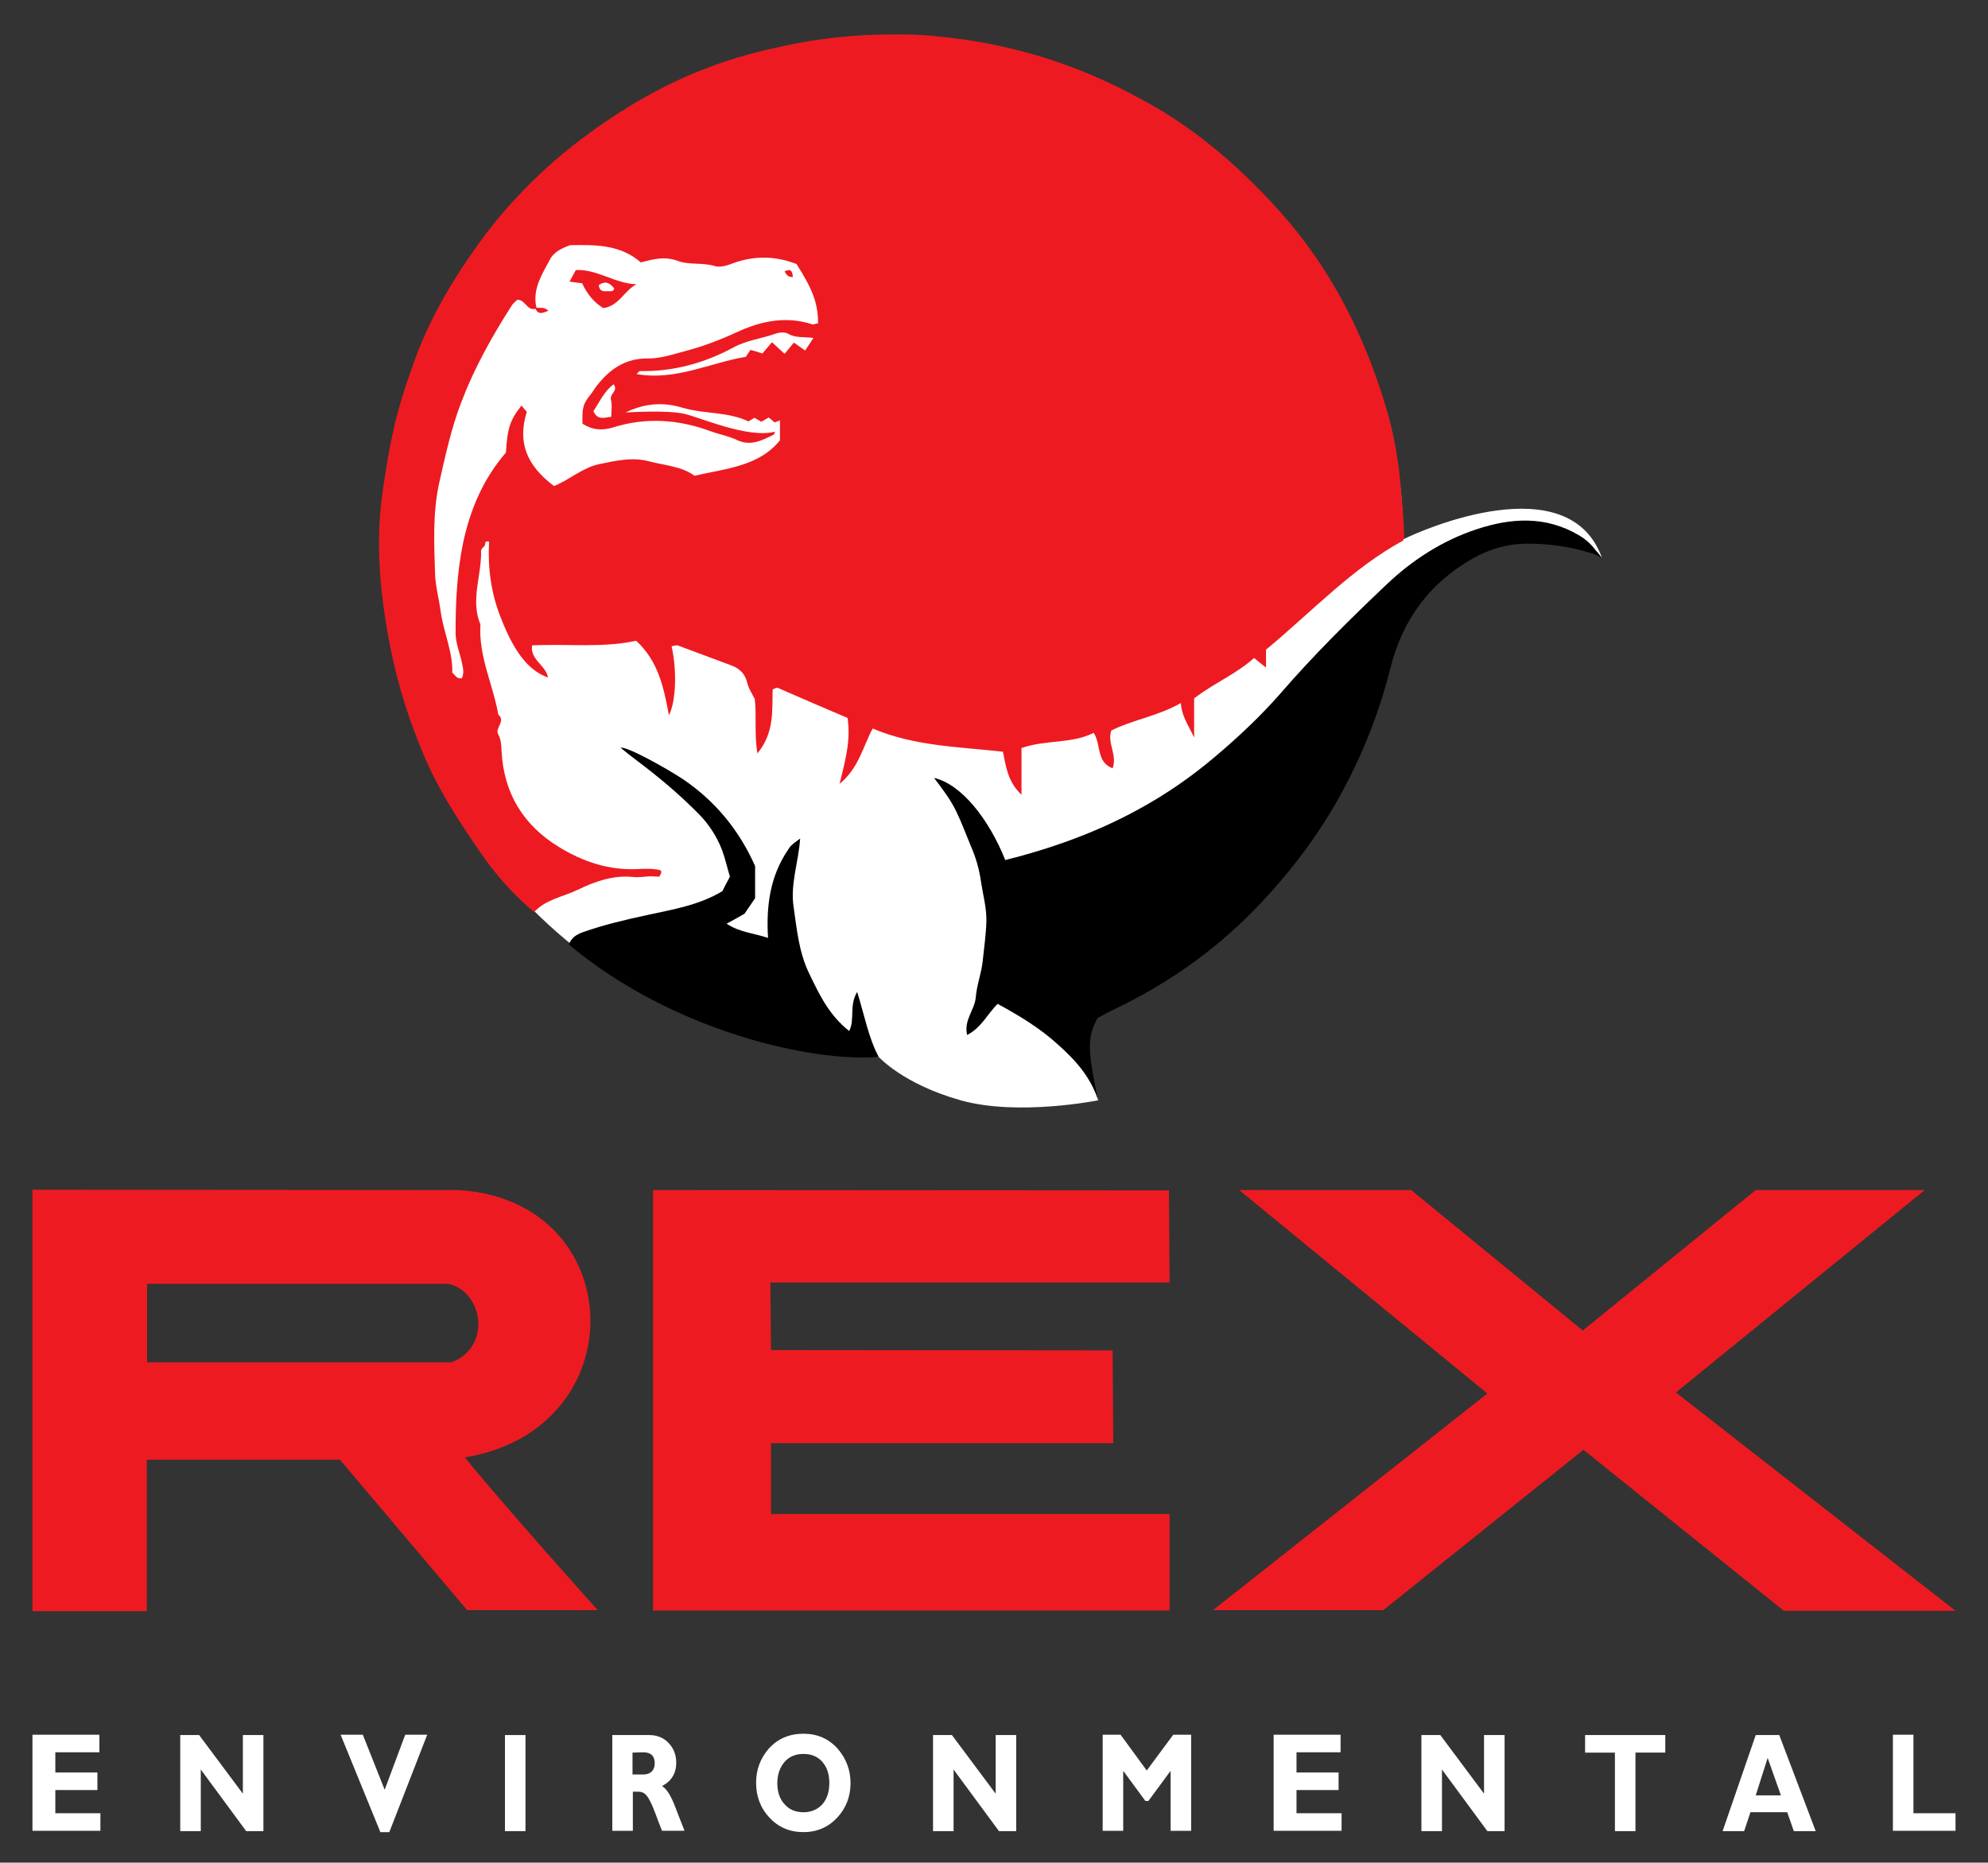
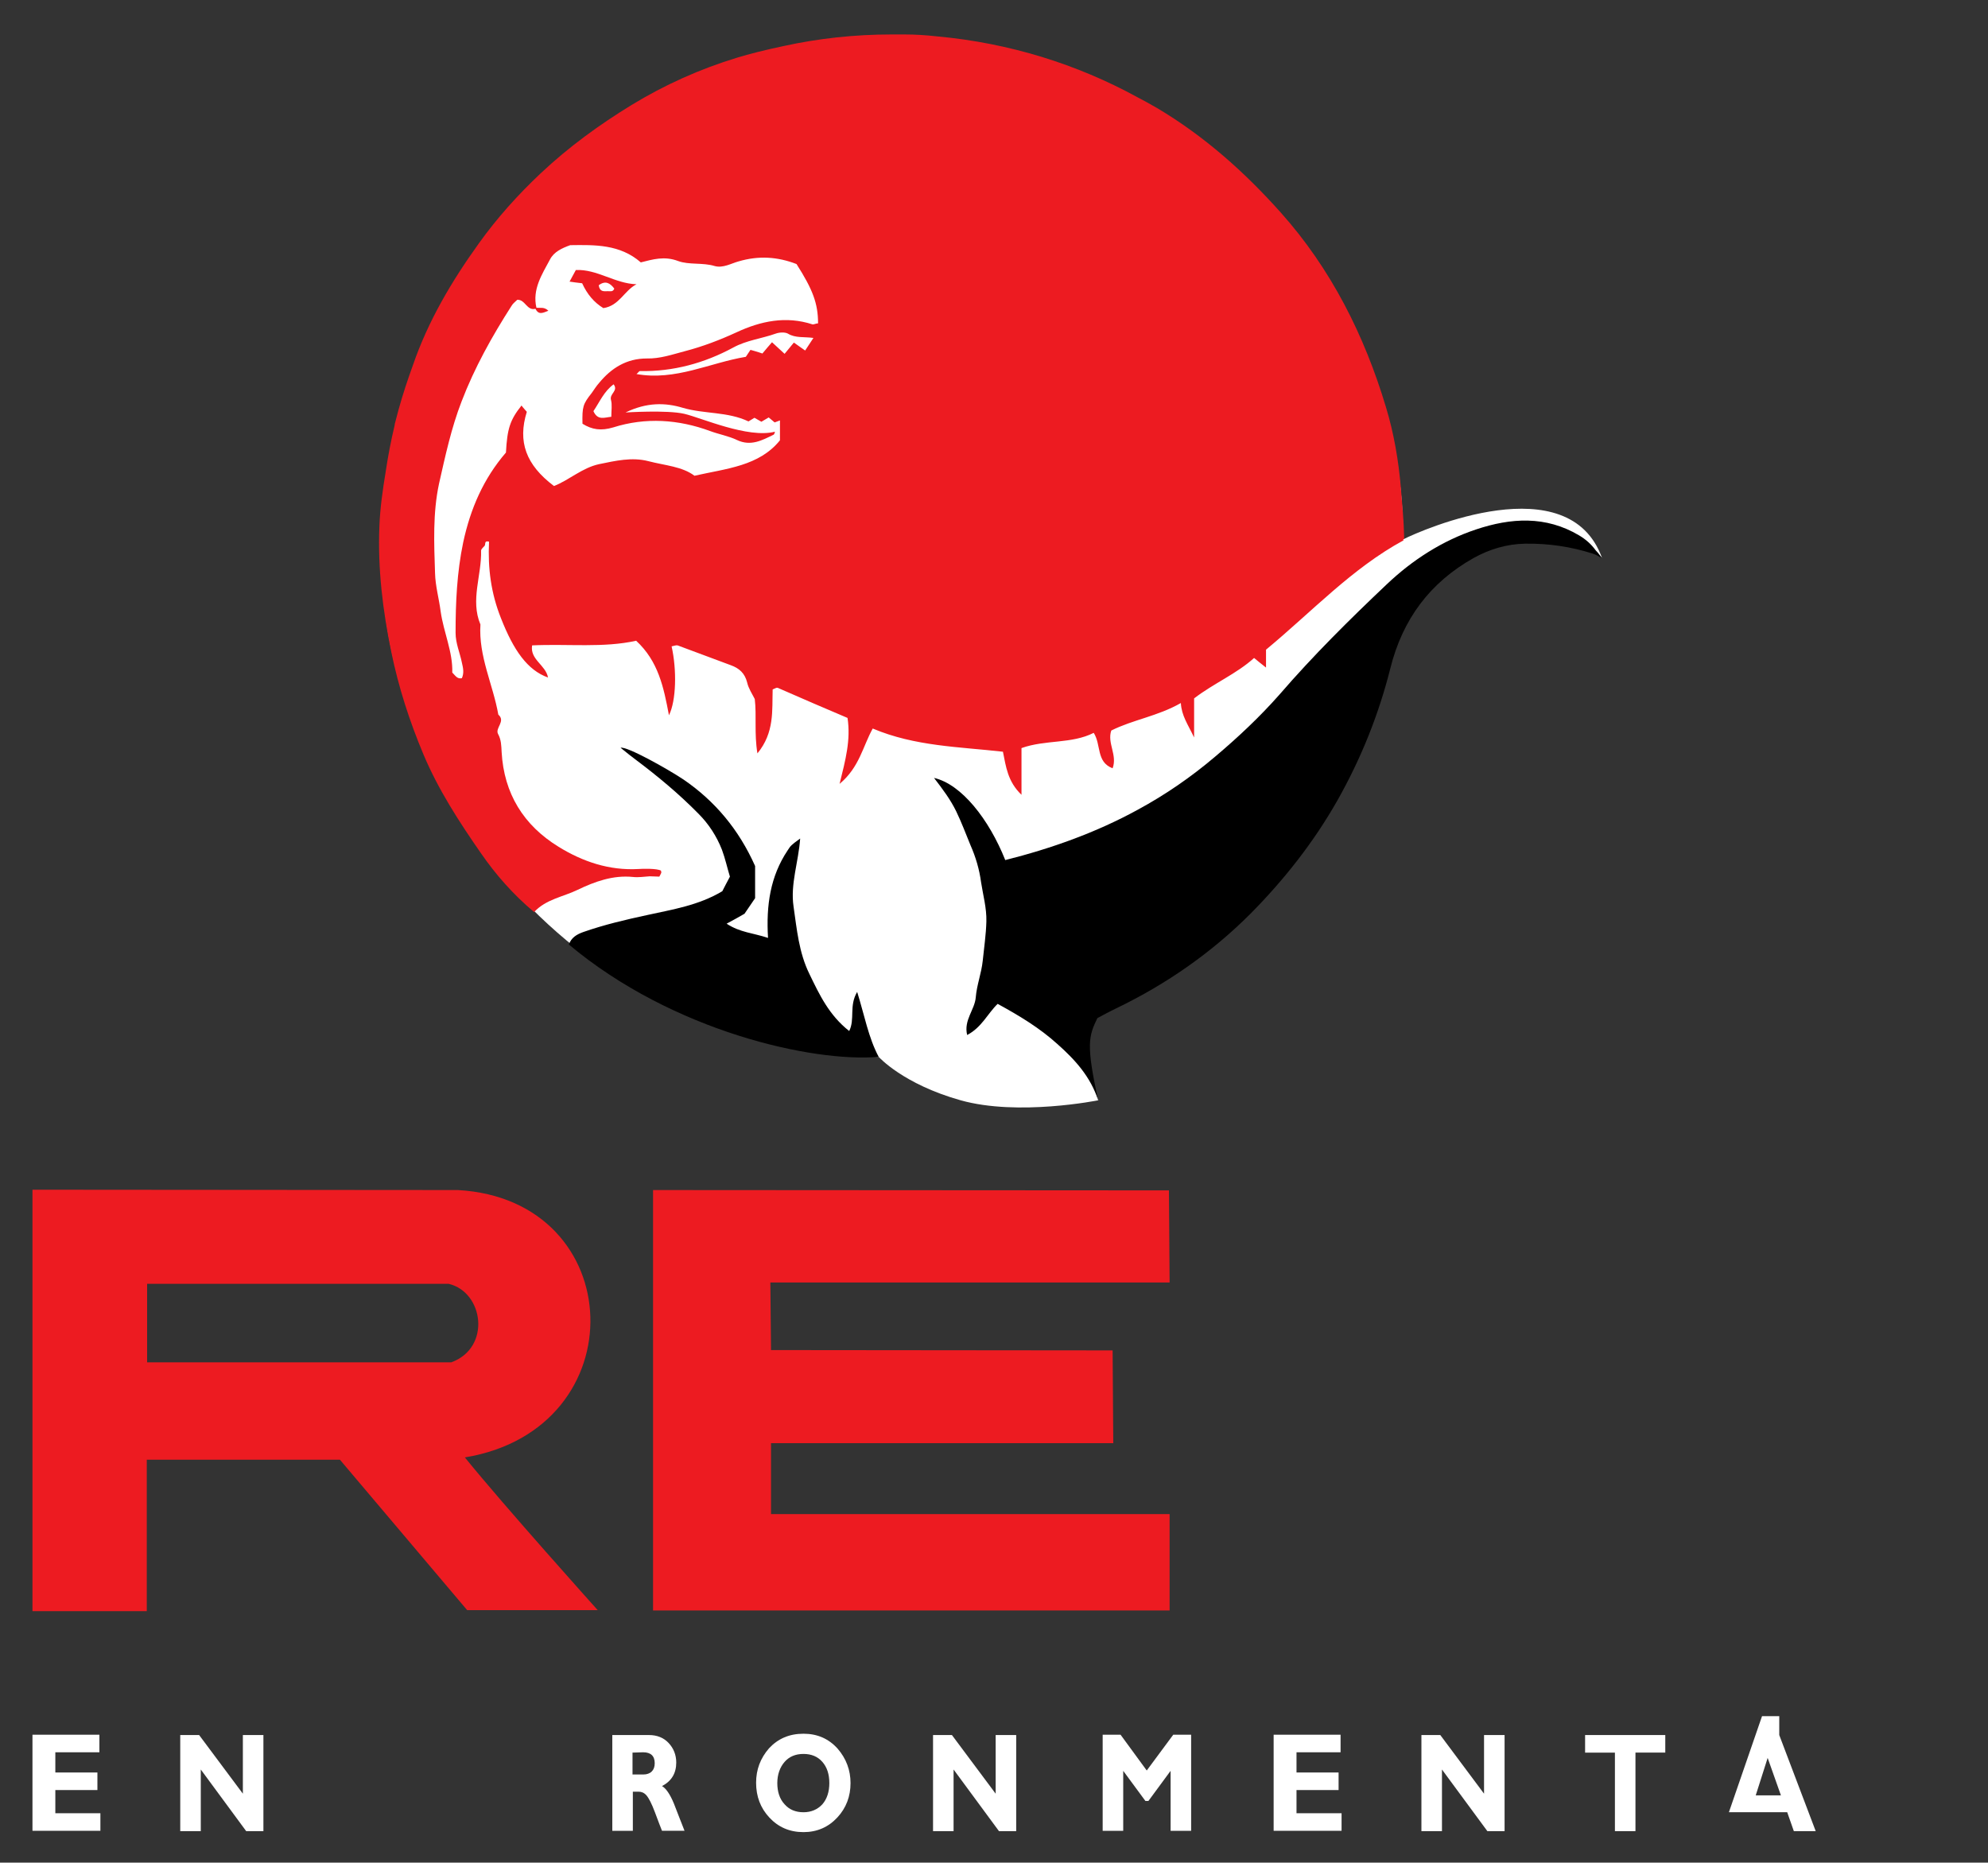
<svg xmlns="http://www.w3.org/2000/svg" version="1.1" id="Layer_1" x="0px" y="0px" viewBox="0 0 600 562.2" style="enable-background:new 0 0 600 562.2;" xml:space="preserve">
  <rect x="0" y="0" width="600" height="562.2" fill="#333333" stroke="none" />
  <style type="text/css">
	.st0{fill:#FFFFFF;}
	.st1{fill:#ED1B21;}
</style>
  <path class="st0" d="M423.5,162.8c0.3-162.8-271.1-226.5-308.6,2C114.7,244.9,179,317.4,265.2,319c0,0,7.3,8.2,24.7,13.1  s41.6,0,41.6,0s-5.2-16.4-6.3-22c-0.1-0.5-0.9-0.7-1.6-1c54.1-28.1,90.7-76.3,99.7-136.8c2.7-2.2,35.5-28.4,60.2-3.9  C473.5,140.6,429.4,159.8,423.5,162.8z" />
  <g>
    <path class="st1" d="M9.8,359.1l128.4,0.1c51.7,2.9,54.2,72.1,2.1,80.7c11.9,14.7,40.1,46.1,40.1,46.1h-39.4l-38.4-45.4H44.3v45.7   H9.8V359.1z M135.4,387.5H44.4v23.7h91.8C148.3,406.8,146,390,135.4,387.5z" />
    <polygon class="st1" points="353,457 353,486.1 197.1,486.1 197.1,359.2 352.8,359.3 353,387.1 232.5,387.1 232.7,407.5    335.8,407.6 336,435.6 232.7,435.6 232.7,457  " />
-     <polygon class="st1" points="477.9,437.6 417.5,486 366.1,486 448.9,420.6 374,359.2 425.9,359.2 477.7,401.6 529.9,359.2    580.9,359.2 505.8,420.3 590.2,486.2 538.4,486.2  " />
    <g>
      <path class="st0" d="M30.3,547.3v5.3H9.8v-29H30v5.3H16.7v6.1h12.7v5.3H16.7v7L30.3,547.3L30.3,547.3z" />
      <path class="st0" d="M79.5,523.7v29h-5.2l-13.7-18.6v18.6h-6.2v-29h5.7l13.2,17.7v-17.7H79.5z" />
-       <path class="st0" d="M128.9,523.7L117.5,553h-2.7l-12-29.4h6.7l6.6,16.6l6.2-16.6H128.9z" />
-       <path class="st0" d="M158.6,523.7v29h-6.2v-29H158.6z" />
      <path class="st0" d="M184.8,523.7h11.1c2.4,0,4.4,0.8,5.9,2.4c1.5,1.6,2.3,3.6,2.3,5.9c0,3.2-1.4,5.6-4.3,7.1    c1.2,0.7,2.4,2.4,3.6,5.3c1.1,2.9,2.2,5.6,3.2,8.2h-6.8c-0.4-1-1.1-2.8-2.1-5.5s-1.9-4.4-2.6-5.2c-0.7-0.8-1.5-1.1-2.3-1.1H191    v11.8h-6.2L184.8,523.7L184.8,523.7L184.8,523.7z M190.9,529v6.6h3.3c1,0,1.9-0.3,2.5-0.9c0.6-0.6,0.9-1.4,0.9-2.5    c0-2.2-1.2-3.3-3.5-3.3L190.9,529L190.9,529z" />
      <path class="st0" d="M242.5,523.3c4.2,0,7.6,1.5,10.3,4.5c2.6,3,3.9,6.5,3.9,10.4c0,4-1.3,7.5-4,10.4c-2.7,2.9-6.1,4.4-10.2,4.4    c-4.2,0-7.6-1.5-10.3-4.4s-4-6.4-4-10.5c0-4,1.3-7.4,3.9-10.4C234.8,524.8,238.2,523.3,242.5,523.3z M242.5,547    c2.3,0,4.2-0.8,5.7-2.4c1.4-1.6,2.1-3.8,2.1-6.4c0-2.7-0.7-4.8-2.1-6.4c-1.4-1.6-3.3-2.4-5.7-2.4c-2.4,0-4.3,0.8-5.7,2.4    c-1.4,1.6-2.2,3.8-2.2,6.4c0,2.6,0.7,4.8,2.2,6.4C238.2,546.2,240.1,547,242.5,547z" />
      <path class="st0" d="M306.7,523.7v29h-5.2l-13.7-18.6v18.6h-6.2v-29h5.7l13.2,17.7v-17.7H306.7z" />
      <path class="st0" d="M346.1,534.4l8-10.8h5.4v29h-6.2v-18.1l-6.7,9.1h-0.9l-6.7-9.1v18.1h-6.2v-29h5.4L346.1,534.4z" />
      <path class="st0" d="M404.9,547.3v5.3h-20.5v-29h20.2v5.3h-13.3v6.1H404v5.3h-12.7v7L404.9,547.3L404.9,547.3z" />
      <path class="st0" d="M454.1,523.7v29h-5.2l-13.7-18.6v18.6H429v-29h5.7l13.2,17.7v-17.7H454.1z" />
      <path class="st0" d="M502.6,523.7v5.3h-9v23.7h-6.2V529h-9v-5.3H502.6z" />
-       <path class="st0" d="M537,523.7l11,29h-6.6l-2-5.7h-11.1l-1.9,5.7h-6.5l10-29H537z M537.5,541.9l-4-11.3l-3.6,11.3H537.5z" />
-       <path class="st0" d="M590.2,547.3v5.3h-18.9v-29h6.2v23.7H590.2z" />
+       <path class="st0" d="M537,523.7l11,29h-6.6l-2-5.7h-11.1h-6.5l10-29H537z M537.5,541.9l-4-11.3l-3.6,11.3H537.5z" />
    </g>
    <g>
      <path d="M265.2,319c-19.8,1.7-62.1-7.6-93.5-33.9c0.7-2.1,2.4-3.1,4.4-3.8c6.3-2.2,12.7-3.7,19.2-5.1c7.7-1.7,15.5-2.9,22.7-7.2    c0.6-1.2,1.4-2.7,2.3-4.4c-0.8-2.6-1.4-5.4-2.4-8.1c-1.6-4.1-4-7.8-7.1-10.9c-6-6.1-12.4-11.4-19.2-16.5c-1.2-0.9-1.7-1.3-4.3-3.4    c1.9-0.5,14.2,6.4,19,9.6c9.5,6.5,16.7,15.1,21.6,26.1v9.7c-1.1,1.6-2.1,3.1-3.2,4.7c-1.6,0.9-3.1,1.8-5.4,3    c4.1,2.7,8.1,2.8,12.5,4.3c-0.6-9.9,0.7-18.6,5.9-26.4c1-1.5,0.9-1.5,3.8-3.6c-0.5,7.1-3,13.7-2,20.5c1,6.9,1.6,13.9,4.8,20.4    c3,6.2,5.9,12.4,12,17.2c1.8-3.6-0.1-7.6,2.4-11.8C260.9,306.4,262.1,313.2,265.2,319z" />
      <g>
        <path class="st1" d="M173.8,81.5c-0.7,1.3-1.3,2.4-1.9,3.5c1.2,0.2,2.2,0.3,3.8,0.5c1.5,3.3,3.6,5.8,6.4,7.5     c4.8-0.7,6.3-5.3,10-7.2C185.6,85.6,180.2,81.2,173.8,81.5z M185.4,87.1c-0.4,1.2-1.5,0.7-2.3,0.8c-0.9,0-2.1,0.2-2.4-1.8     C182.7,84.6,184.1,85.4,185.4,87.1z" />
-         <path class="st1" d="M236.8,81.9c0.5,0.8,0.8,1.8,2.5,1.7C239.1,82,238.9,80.9,236.8,81.9z" />
        <path class="st1" d="M423.5,162.8c0.1-0.1,0.2-0.1,0.3-0.2c-0.1-5.4-0.6-10.3-1-15.3c-0.7-8.3-2.1-16.5-4.5-24.4     c-6.5-21.7-16.6-41.8-31.8-58.8c-10.9-12.2-23-23-37.3-31.5c-1.9-1.1-3.9-2.2-6-3.3c-18.1-9.9-38.5-16.3-60.2-18.3     c-3.5-0.4-6.9-0.6-10-0.6c-0.7,0-1.4,0-2.1,0c-0.6,0-1.2,0-1.8,0c-11.2,0-22.1,1.2-32.6,3.5c-5.7,1.2-10.4,2.4-14,3.5     c-11.2,3.4-21.9,8.2-31.9,14.3c-9.8,6-19,12.7-27.4,20.6c-6.9,6.5-13.2,13.5-18.7,21.2c-8.2,11.4-15.3,23.4-19.9,36.8     c-0.4,1-0.7,2.1-1.1,3.1c-1.6,4.6-3,9.2-4.2,14c-0.1,0.3-0.2,0.7-0.2,1c-1.1,4.6-2,9.3-2.7,14c-0.9,5.5-1.7,11-1.9,16.6     c-0.5,12.7,1,25.2,3.6,37.8c2.2,10.7,5.5,20.9,9.7,30.9c4.5,10.7,10.8,20.4,17.4,29.9c4.5,6.5,9.7,12.4,16,17.7     c3.6-3.9,8.8-4.6,13.1-6.7c5.2-2.5,10.7-4.5,16.7-3.9c1.7,0.2,3.4-0.1,5.1-0.2c1,0,2,0.1,2.9,0.1c0.3-0.5,0.4-0.8,0.6-1.2     c0-0.2-0.1-0.4-0.1-0.6c-1.1-0.7-5.6-0.6-6.8-0.5c-8.8,0.5-16.8-2.2-24.1-6.7c-10.6-6.5-16.5-16.1-17.2-28.6     c-0.1-1.9-0.1-3.7-1.1-5.5c-0.9-1.8,2.4-3.8,0.1-5.8c-1.6-9.1-6-17.6-5.4-27.2c-3.1-7.4,0.4-14.8,0.2-22.3c0-0.5,0.7-1,1.1-1.5     c0.3-0.5-0.2-1.6,1.3-1.2c-0.4,8,0.6,15.6,3.6,23.1c3.8,9.7,8,15.7,14.2,17.9c-0.7-3.8-5.5-5.4-4.8-9.7     c10.9-0.5,21.6,0.8,31.4-1.4c6.7,6.2,8.3,14,9.9,22.5c2.2-4.4,2.4-13.7,0.8-20.8c0.6-0.1,1.3-0.4,1.8-0.3c5.4,2,10.7,4,16.1,6     c2.5,0.9,4.2,2.4,4.9,5.2c0.4,1.8,1.5,3.4,2.3,5c0.6,5.1-0.2,10.3,0.8,16.4c5.2-6.3,4.4-13,4.6-19.3c0.7-0.3,1.2-0.6,1.5-0.5     c7.1,3.1,14.2,6.2,21.1,9.1c1,6.7-0.6,12.6-2.4,19.9c6-5,7-11.3,10-16.7c12.8,5.4,26.1,5.5,39.3,7c0.9,4.4,1.4,9,5.6,13v-14.1     c7.3-2.6,15.1-1.2,21.8-4.6c2.3,3.6,0.7,8.8,5.7,10.7c1.5-4-1.7-7.6-0.4-11.4c6.6-3.3,14-4.3,21-8.3c0.2,3.8,2.1,6.4,4,10.4     v-11.8c6-4.6,12.8-7.4,18.1-12.2c1.2,1,2.2,1.8,3.6,2.9v-5.4c14-11.6,26-24.6,41.5-33 M243,105.8l-3.4-2.4l-2.8,3.4l-3.8-3.5     c-0.8,0.9-1.9,2.2-2.9,3.4c-1.4-0.5-3.6-1.1-3.6-1.1l-1.4,2.1c-10.9,1.8-21.2,7.3-33,5.2c0.5-0.4,0.8-0.9,1-0.9     c10.1,0.2,19.5-2.4,28.2-7.1c4-2.2,8.6-2.7,12.8-4.2c1.1-0.4,2.8-0.5,3.7,0c2.3,1.4,4.9,0.9,7.7,1.3L243,105.8z M245.2,97.9     c-8-2.6-15.6-1-22.9,2.4c-5,2.3-10.2,4.3-15.6,5.7c-3.8,1-7.5,2.3-11.5,2.2c-6.1,0-10.7,2.9-14.4,7.4c-0.8,0.9-1.5,2-2.2,3     c-2.7,3.4-2.9,4.2-2.8,9.3c2.9,1.8,5.6,2.2,9.3,1.1c9.8-3.1,19.7-2.4,29.2,1.1c2.7,1,5.6,1.5,8.1,2.7c4.2,2,7.6,0.1,11.1-1.6     c0.2-0.1,0.3-0.6,0.4-0.9c-8.2,2.1-22.2-4.2-27.4-5.4s-17.7-0.4-17.7-0.4c6.4-3.1,12-3,17.3-1.4c6.5,1.9,13.5,1.1,19.8,4.1     l1.8-1.1l2.1,1.2l2.2-1.3l1.8,1.5l1.6-0.6v6c-6.3,7.8-16.1,8.5-25.8,10.7c-3.7-2.8-8.9-3.1-13.9-4.4c-5-1.3-10-0.1-14.9,0.9     c-5.1,1.1-9,4.8-13.6,6.6c-8.5-6.4-11-13.4-8.2-22.4c-0.5-0.6-1.1-1.2-1.6-1.9c-3.5,4.4-4.3,7-4.7,14.2     c-6.8,7.9-10.7,16.9-12.9,27.1c-1.9,9.1-2.3,18.2-2.3,27.3c0,3.2,1.3,6,1.9,9c0.4,1.7,0.7,3.1,0,4.7c-1.4,0.3-1.9-0.7-2.9-1.7     c0.2-6.2-2.6-12.1-3.5-18.4c-0.5-3.9-1.6-7.7-1.7-11.6c-0.3-9-0.7-18.1,1.2-27c1.9-8.4,3.7-16.8,6.8-24.8     c3.9-10.2,9.2-19.7,15.1-28.9c0.4-0.7,1.1-1.2,1.7-1.8c2.4-0.2,2.9,3.4,5.5,2.7l0,0c1,2,2.3,1.2,3.9,0.6     c-1.2-1.2-2.4-0.8-3.6-0.9c-1.3-5.6,1.7-10.1,4.1-14.6c1.2-2.3,3.6-3.4,6.1-4.3c7.4-0.1,15-0.3,21.3,5.2c3.6-0.9,7.1-2,11.3-0.4     c3.3,1.2,7.4,0.4,11,1.5c2.5,0.7,5-0.8,7.2-1.4c6.1-1.8,11.8-1.4,17.5,0.8c4.9,7.7,6.5,11.9,6.5,17.9     C246.3,97.6,245.6,98,245.2,97.9z M184.4,120.7c0.4,1.5,0.1,3.2,0.1,5.1c-2.1,0.2-4.1,1.2-5.4-1.7c1.9-2.8,3.2-6,6.1-8.1     C186.7,118,183.9,118.8,184.4,120.7z" />
      </g>
      <path d="M483.5,168.5c-0.9-0.5-1.6-1-2.8-1.4c-6.6-2.1-13.3-3.1-20.4-3c-5.6,0.1-10.8,1.7-15.5,4.3c-13.2,7.4-21.5,18.5-25.2,33.4    c-3.5,13.9-8.8,27.1-15.9,39.7c-7.2,12.7-16.1,24-26.3,34.3c-11.8,11.8-25.3,21.2-40.4,28.5c-2.1,1-4.1,2.1-5.8,3    c-2.6,5.4-3.5,7.9,0.3,25c-2.3-7.3-7.1-12.5-12.4-17.2c-5.3-4.8-11.4-8.5-18-12.1c-3,2.9-4.8,7.1-9.2,9.4    c-1.1-4.5,2.3-7.6,2.6-11.4c0.3-3.7,1.7-7.2,2.1-11c0.4-4,1-7.9,1.1-11.9c0.1-4-1-7.9-1.6-11.8c-0.5-3.8-1.6-7.6-3.2-11.2    c-1.4-3.4-2.7-6.9-4.3-10.2c-1.7-3.5-4-6.6-6.7-10.1c8.3,1.9,16.6,12.5,21.5,24.8c13.9-3.5,27.4-8.3,40-15.2    c8.3-4.5,16-9.8,23.2-15.9c7-5.9,13.6-12.1,19.6-18.9c10.1-11.7,21.1-22.6,32.3-33.2c7.8-7.4,16.8-13.2,27-16.6    c10.5-3.5,21-4.2,31.1,1.8c2,1.2,3.6,2.6,5,4.5C482.5,167,483.5,168.5,483.5,168.5z" />
    </g>
  </g>
</svg>